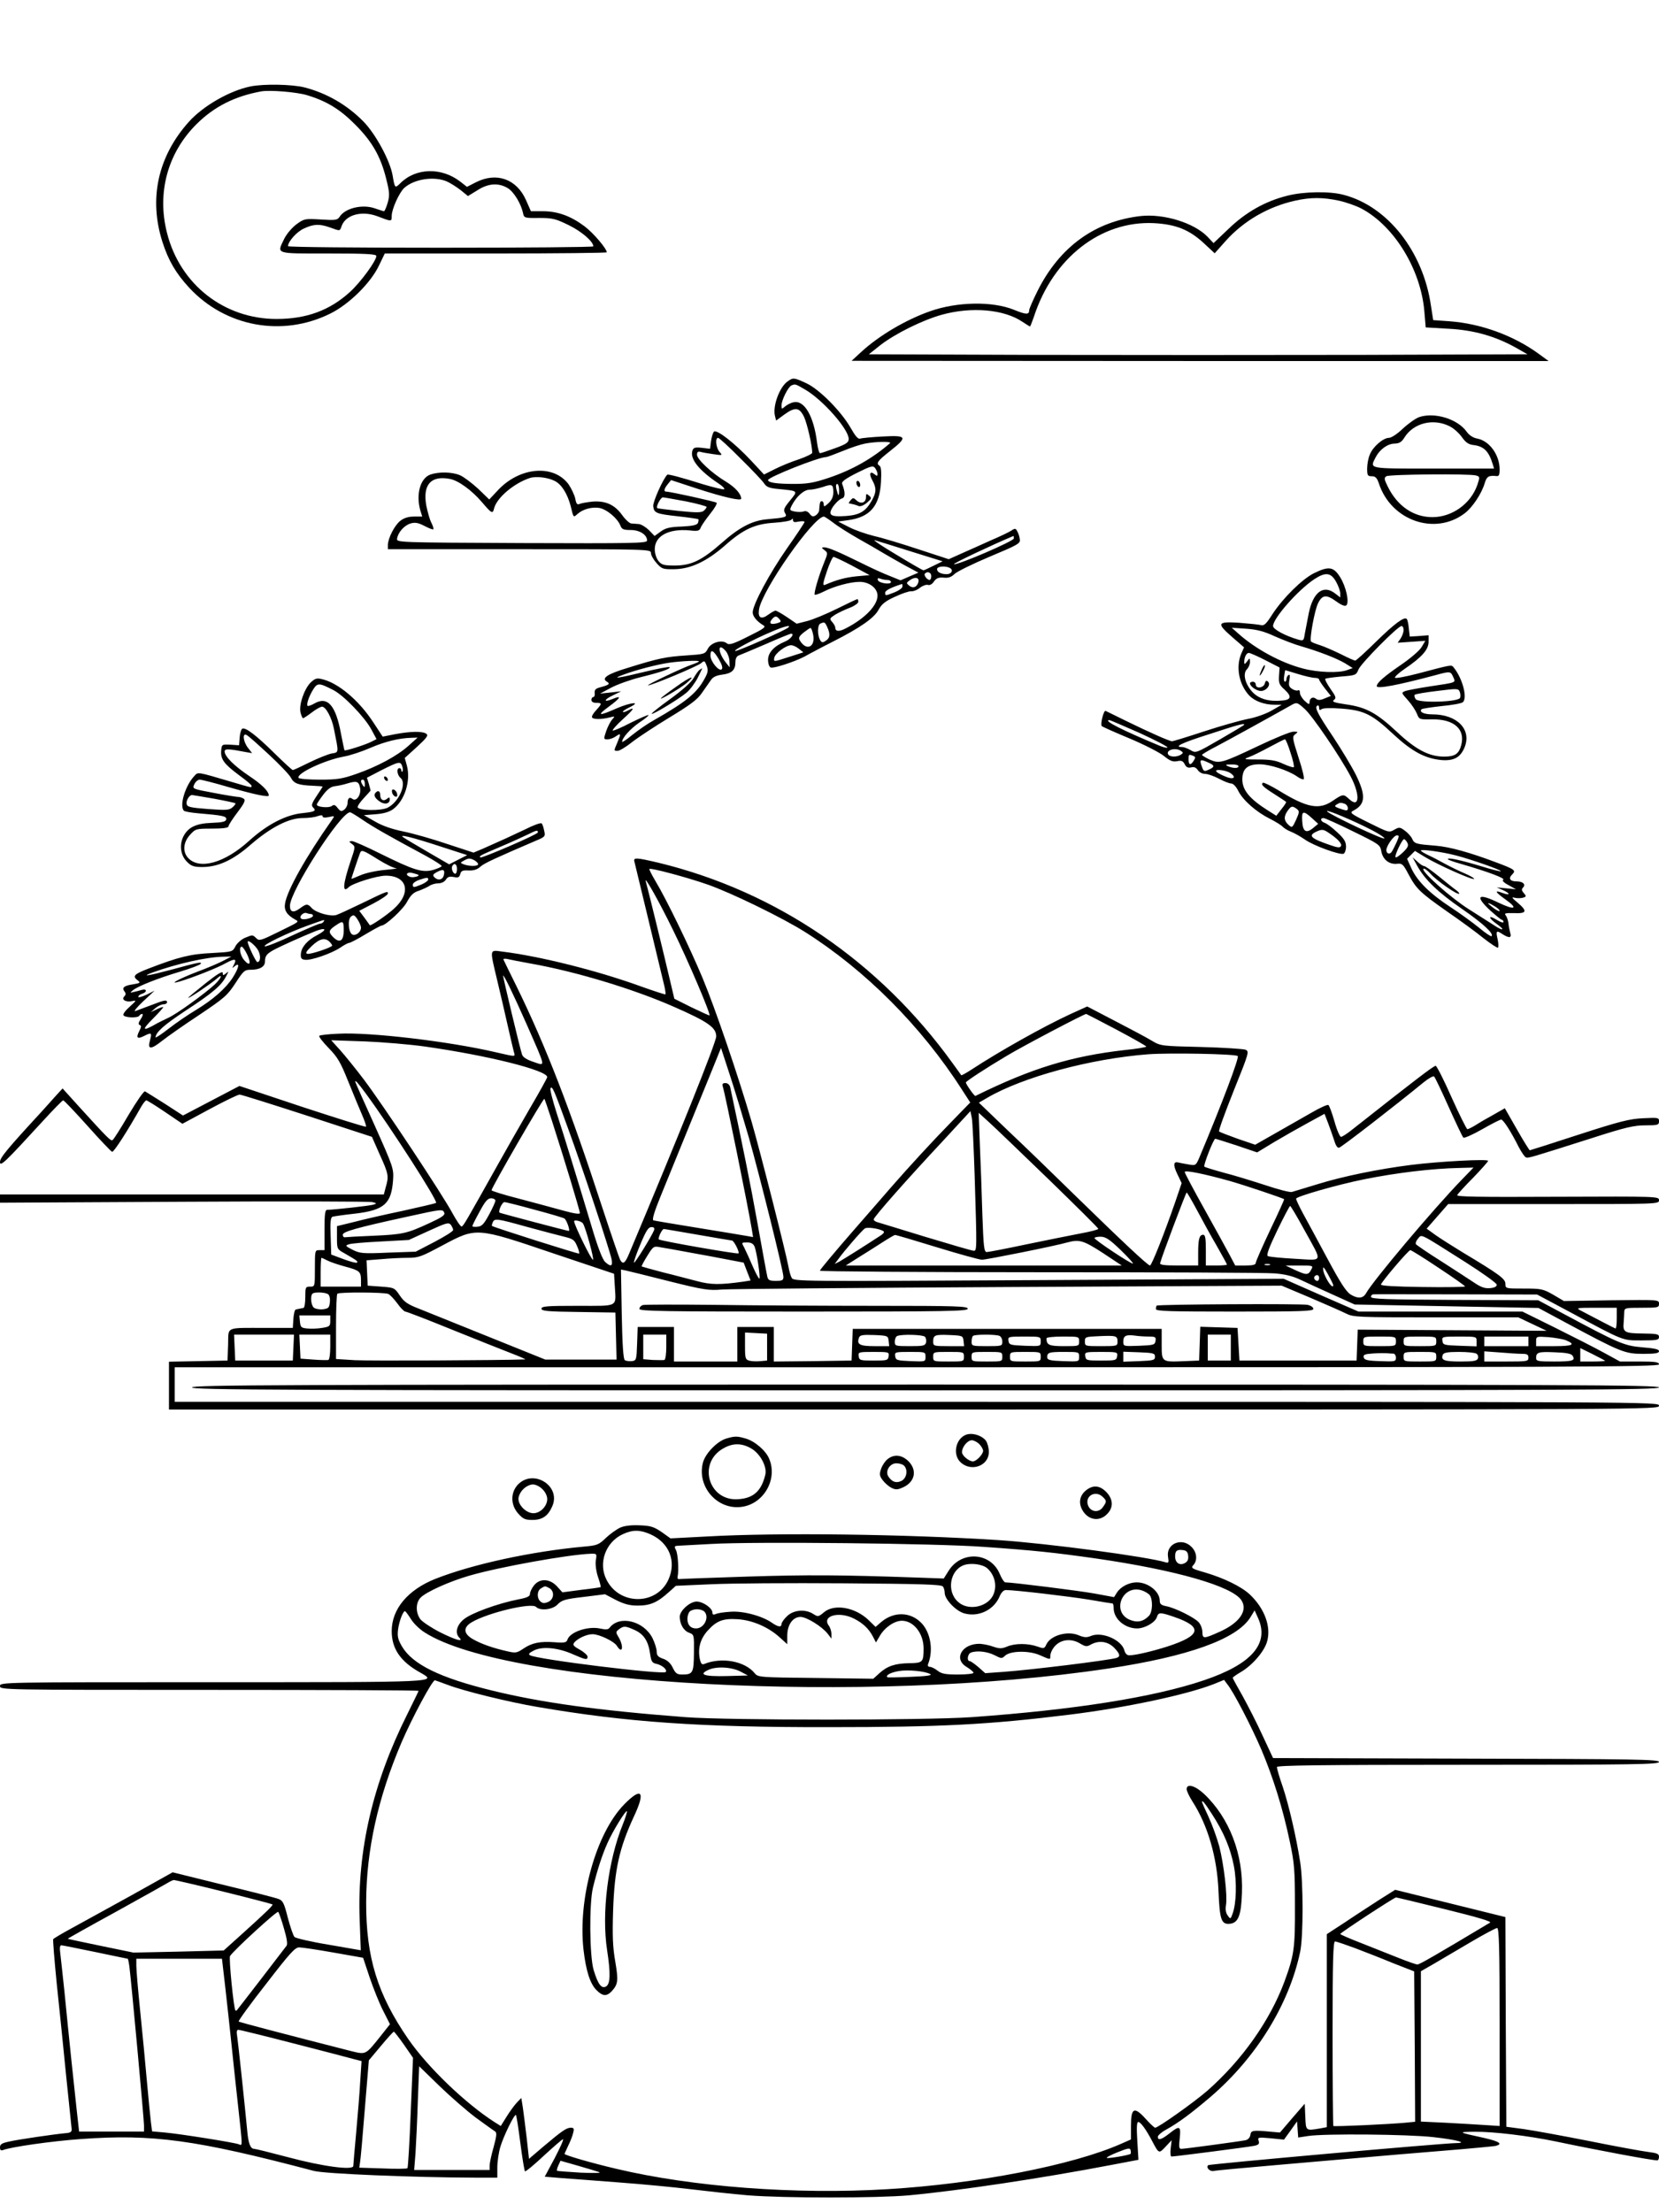
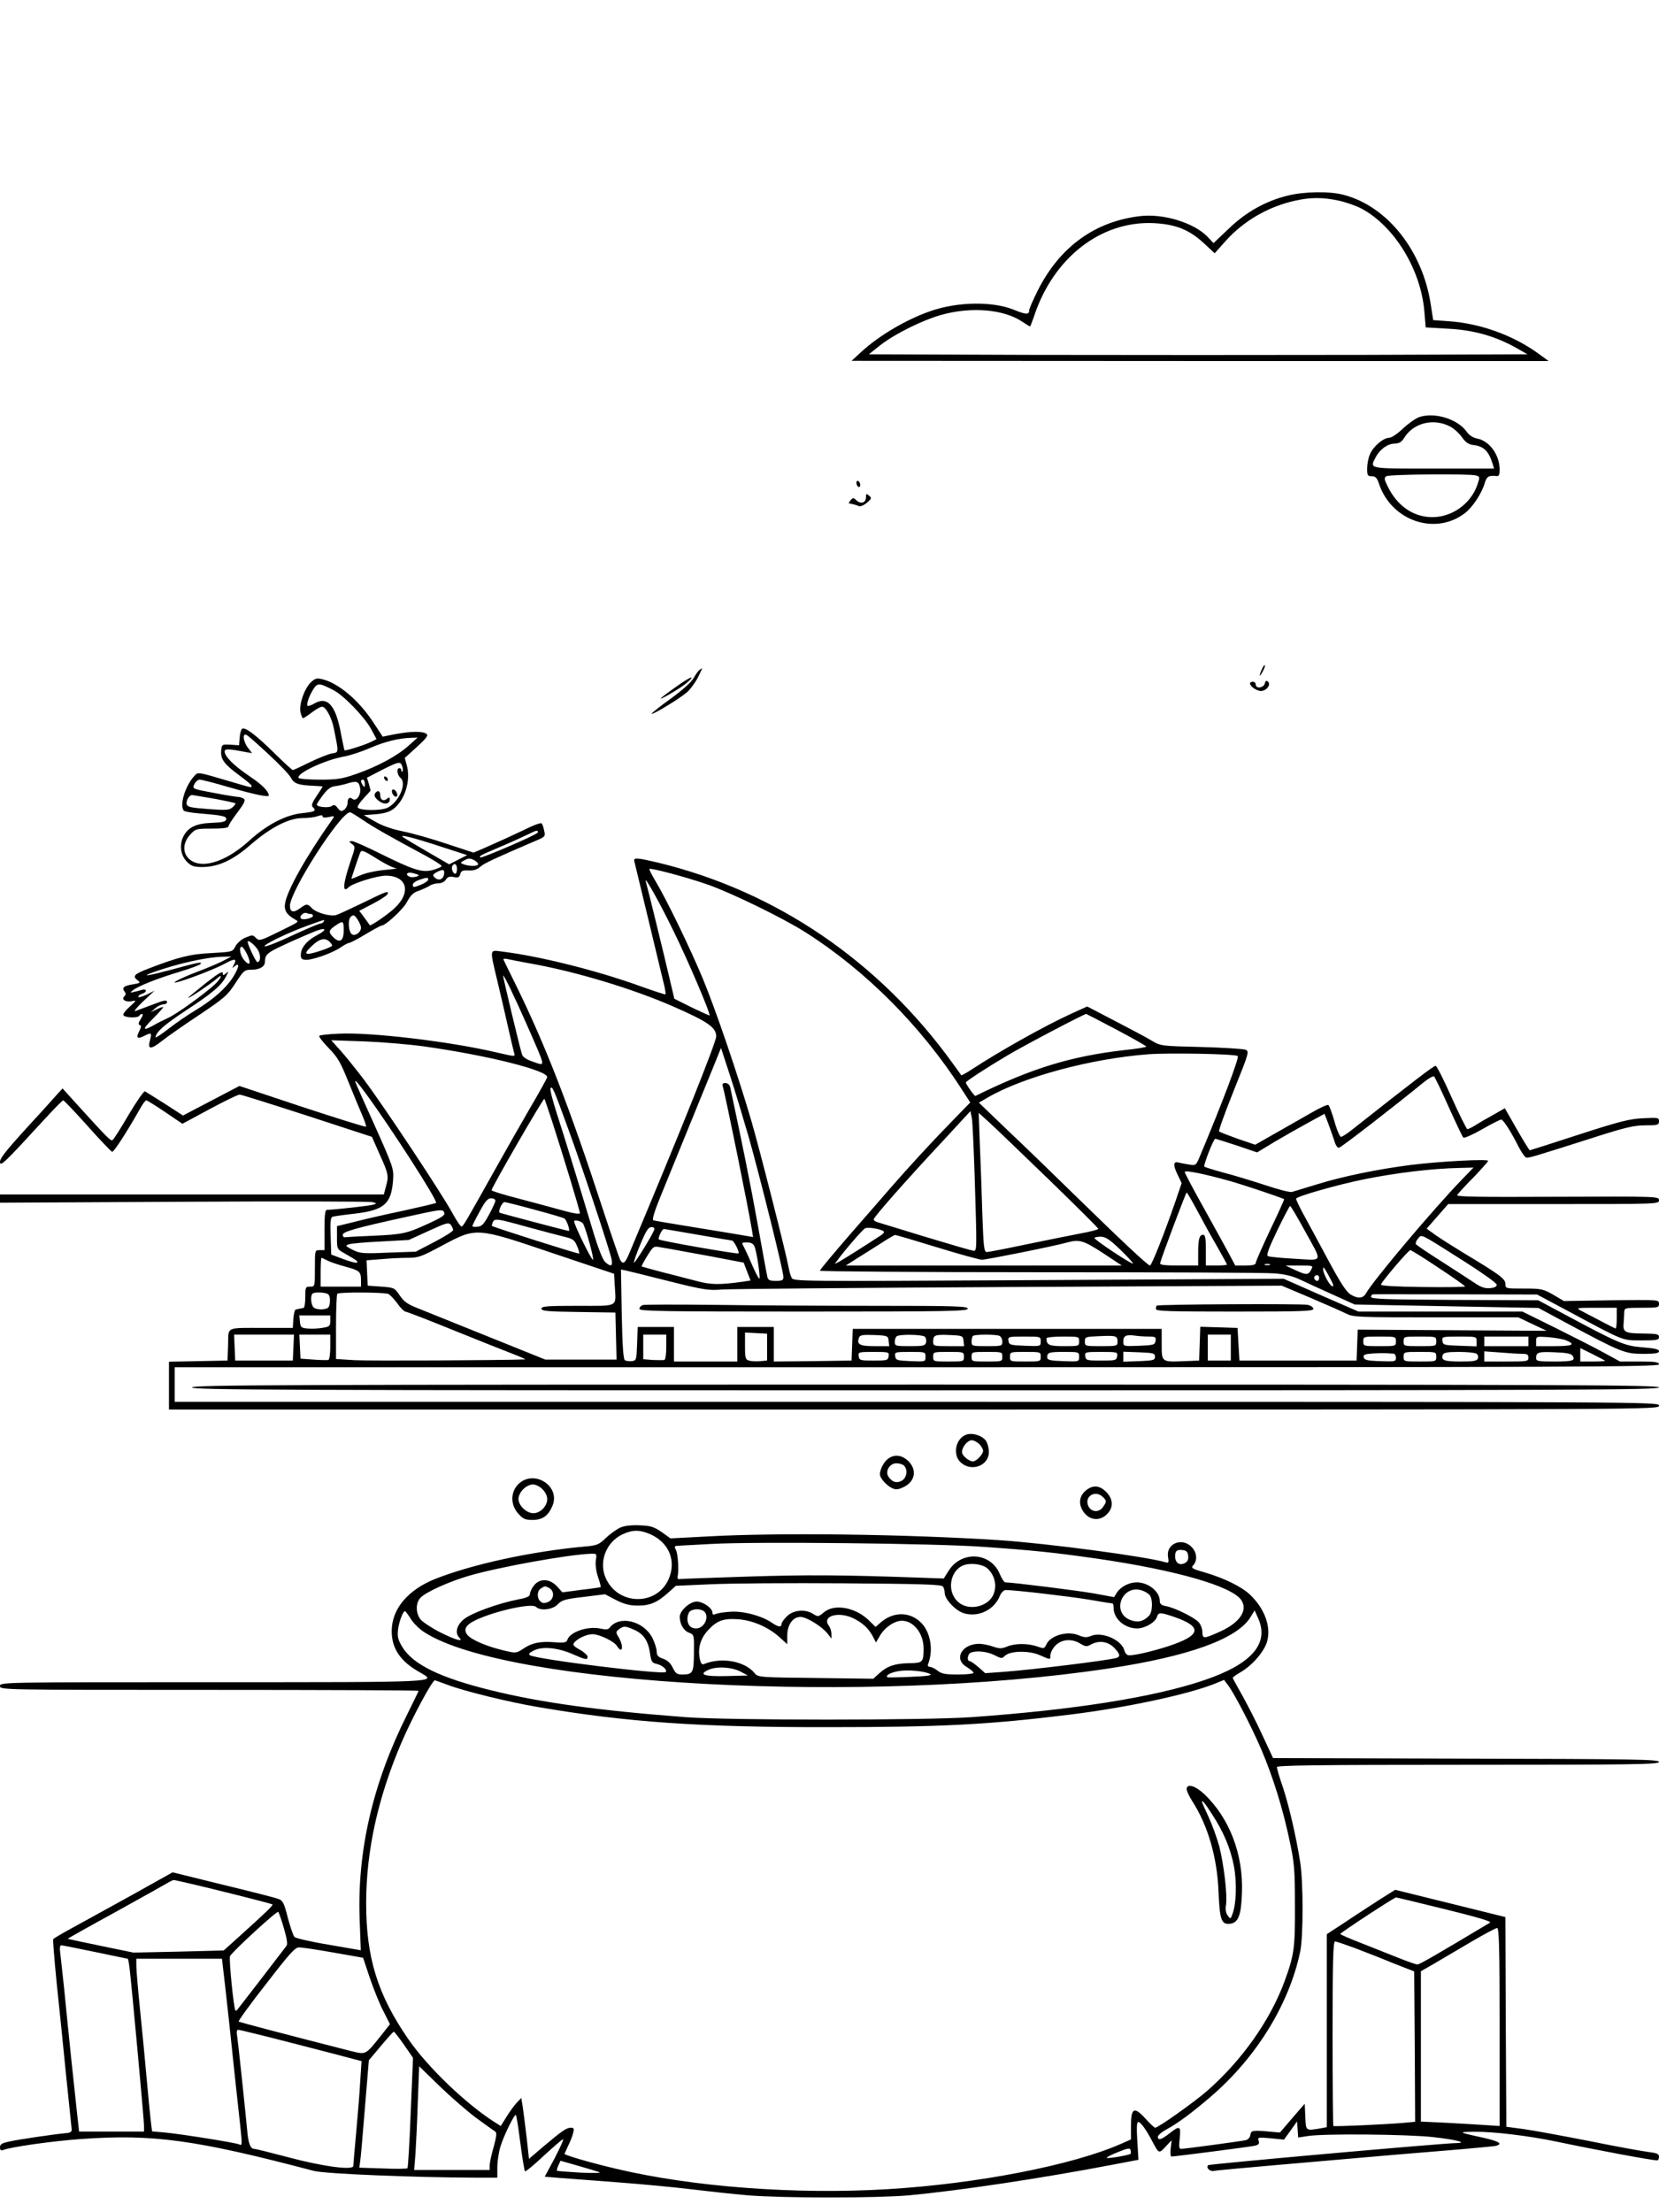
<svg xmlns="http://www.w3.org/2000/svg" version="1.0" width="864pt" height="1152pt" viewBox="0 0 864 1152" preserveAspectRatio="xMidYMid meet">
  <g transform="translate(0,1152) scale(0.1,-0.1)" fill="#000000" stroke="none">
-     <path d="M1305 11070 c-109 -22 -248 -102 -322 -185 -161 -180 -209 -400 -137 -625 31 -97 70 -163 139 -238 189 -204 485 -259 735 -135 98 48 212 161 254 251 l30 62 578 0 c318 0 578 3 578 6 0 19 -69 100 -115 135 -72 54 -140 79 -218 79 l-62 0 -26 59 c-49 109 -153 146 -260 92 l-47 -24 -36 28 c-98 75 -231 71 -311 -9 -28 -28 -29 -26 -40 39 -13 78 -89 218 -153 283 -85 86 -190 147 -307 177 -63 16 -211 19 -280 5z m295 -46 c100 -30 171 -73 250 -153 88 -88 132 -165 161 -281 18 -72 19 -87 8 -126 -7 -24 -16 -44 -19 -44 -3 0 -25 7 -48 15 -65 23 -156 1 -184 -45 -11 -16 -21 -18 -97 -13 -84 5 -87 4 -127 -25 -23 -17 -51 -50 -63 -74 -40 -83 -53 -78 229 -78 194 0 250 -3 250 -13 0 -25 -82 -137 -137 -187 -105 -96 -226 -141 -383 -141 -272 0 -502 179 -570 447 -54 210 3 419 155 569 91 90 198 144 335 169 45 8 185 -3 240 -20z m725 -448 c19 -8 52 -29 74 -46 l38 -31 49 30 c57 37 111 40 159 11 32 -20 69 -82 79 -130 5 -25 8 -26 84 -25 70 0 85 -4 155 -38 67 -33 127 -85 127 -110 0 -4 -358 -7 -795 -7 -437 0 -795 3 -795 8 0 24 46 76 83 92 51 24 81 25 137 5 53 -19 49 -20 60 10 22 57 105 79 185 49 76 -29 75 -29 75 2 0 35 40 123 66 146 52 46 153 61 219 34z" />
    <path d="M6705 10501 c-114 -28 -217 -86 -306 -172 l-79 -75 -32 34 c-71 72 -227 120 -347 107 -238 -27 -422 -160 -537 -389 -24 -48 -44 -94 -44 -101 0 -25 -16 -24 -80 2 -111 45 -294 42 -434 -7 -127 -44 -269 -128 -361 -213 l-50 -46 1815 -1 1815 0 -55 40 c-130 94 -299 155 -461 167 l-85 6 -12 77 c-41 281 -225 515 -453 575 -72 20 -208 18 -294 -4z m268 -26 c37 -8 91 -27 119 -42 171 -92 308 -318 326 -535 l7 -83 120 -7 c132 -7 244 -39 354 -101 l56 -32 -858 -3 c-471 -1 -1243 -1 -1715 0 l-857 3 59 47 c77 60 220 131 321 159 155 43 325 28 420 -37 20 -13 37 -24 39 -24 2 0 11 23 21 52 100 305 348 499 624 486 114 -6 184 -34 259 -103 l58 -54 57 64 c94 105 222 179 362 210 80 18 145 18 228 0z" />
-     <path d="M4102 9534 c-42 -29 -79 -129 -66 -180 l6 -24 41 30 c58 42 80 40 105 -12 16 -36 42 -148 42 -186 0 -5 -30 -20 -67 -33 -38 -12 -94 -35 -126 -51 l-58 -29 -67 72 c-85 91 -180 165 -194 151 -5 -5 -12 -28 -15 -49 l-5 -40 -43 5 c-36 4 -44 1 -49 -15 -14 -43 35 -103 135 -170 23 -15 36 -29 30 -31 -6 -2 -55 10 -109 26 -117 37 -183 54 -187 50 -23 -24 -76 -143 -73 -164 4 -36 15 -40 132 -53 55 -6 101 -13 103 -15 2 -2 1 -10 -2 -19 -5 -11 -26 -16 -85 -19 -62 -2 -85 -8 -109 -26 l-32 -23 -30 31 c-17 16 -40 30 -52 31 -12 1 -30 2 -39 3 -9 0 -31 20 -48 44 -39 54 -86 75 -154 70 -28 -3 -58 -8 -67 -12 -13 -6 -18 0 -23 27 -4 19 -20 53 -35 75 -78 106 -256 91 -370 -33 l-43 -46 -58 56 c-33 30 -75 62 -94 70 -42 18 -110 19 -154 4 -53 -18 -77 -103 -53 -187 l10 -32 -43 0 c-29 0 -52 -7 -71 -22 -30 -23 -64 -90 -65 -125 l0 -23 685 0 c677 0 685 0 685 -20 0 -11 13 -34 29 -52 28 -31 33 -33 93 -32 84 1 168 40 263 123 97 86 157 113 259 119 44 3 84 10 88 16 5 7 8 7 8 -3 0 -10 8 -12 30 -7 17 3 30 2 30 -2 0 -4 -41 -66 -91 -137 -91 -130 -179 -294 -179 -334 0 -21 22 -47 55 -67 16 -9 5 -17 -78 -58 -79 -40 -100 -46 -112 -36 -25 21 -83 4 -99 -29 -14 -27 -19 -28 -110 -34 -108 -7 -147 -15 -304 -64 -110 -33 -142 -55 -111 -73 17 -11 12 -16 -31 -28 -28 -7 -34 -13 -33 -30 2 -12 -2 -22 -7 -22 -6 0 -10 -7 -10 -15 0 -9 9 -15 25 -15 31 0 31 -4 0 -38 -14 -15 -24 -31 -22 -37 4 -12 49 -12 92 -1 28 7 29 7 13 -11 -9 -10 -23 -37 -31 -60 -14 -42 -14 -43 7 -43 12 0 32 7 44 16 26 18 27 15 7 -33 -19 -44 -19 -43 2 -43 9 0 43 20 74 45 32 25 120 83 196 129 107 65 145 93 168 127 17 24 38 54 47 67 11 17 29 25 60 29 49 6 68 24 68 65 0 18 6 31 18 35 9 3 72 30 140 59 68 30 127 54 132 54 20 0 -3 -29 -32 -41 -56 -23 -88 -57 -88 -95 0 -20 6 -37 14 -40 15 -6 124 30 176 57 19 11 42 23 50 27 8 5 53 28 100 52 138 70 213 122 235 164 16 29 34 45 85 68 36 17 74 30 86 29 11 -1 32 7 46 19 15 11 33 17 41 14 9 -3 22 4 31 18 12 17 24 22 50 20 25 -3 41 3 57 19 12 12 95 53 183 90 148 62 161 69 157 91 -1 12 -7 31 -13 41 -8 16 -12 17 -31 4 -12 -8 -60 -31 -107 -51 -47 -21 -115 -52 -152 -68 l-67 -30 -153 50 c-84 28 -189 60 -233 70 -45 11 -105 32 -135 48 l-55 28 50 7 c115 15 166 73 173 198 3 52 1 81 -7 85 -20 13 -12 25 54 77 94 74 89 83 -37 76 -57 -3 -110 -8 -118 -11 -11 -4 -25 12 -50 56 -49 86 -163 201 -230 232 -65 30 -69 31 -98 10z m90 -42 c92 -53 228 -207 228 -258 0 -18 -13 -27 -71 -48 -38 -14 -74 -26 -78 -26 -5 0 -12 25 -16 56 -17 138 -67 223 -123 209 -15 -3 -35 -14 -44 -22 -17 -15 -18 -14 -18 6 0 27 35 97 52 104 20 8 20 8 70 -21z m-335 -360 c60 -59 115 -117 123 -130 12 -18 27 -24 70 -28 110 -11 107 -8 64 -61 -31 -38 -35 -48 -26 -64 14 -22 6 -24 -92 -33 -77 -6 -146 -42 -237 -123 -104 -91 -157 -117 -242 -118 -60 0 -71 3 -88 24 -11 14 -19 39 -19 61 0 69 72 108 181 98 44 -5 52 -3 59 16 5 12 27 43 49 71 22 27 37 53 33 57 -6 6 -241 58 -263 58 -14 0 -10 16 9 39 l17 21 140 -46 c133 -43 225 -64 225 -51 0 25 -31 59 -78 88 -74 44 -152 117 -152 141 0 14 5 18 18 15 9 -3 39 -8 67 -12 49 -7 49 -7 32 12 -18 21 -24 73 -7 73 5 0 58 -48 117 -108z m778 80 c-92 -80 -198 -140 -321 -181 -75 -25 -108 -31 -180 -31 -91 0 -134 7 -134 20 0 15 264 120 303 120 5 0 43 14 85 31 43 18 95 35 117 39 57 11 141 12 130 2z m-65 -160 c0 -12 -3 -12 -15 -2 -24 20 -31 2 -12 -31 22 -40 22 -63 -4 -108 -31 -54 -62 -73 -133 -78 -83 -6 -97 5 -66 51 14 19 33 37 44 40 19 5 19 31 2 76 -5 11 15 26 76 57 75 37 84 40 96 25 6 -9 12 -22 12 -30z m-1680 -37 c35 -18 65 -66 82 -130 15 -62 14 -61 35 -42 29 26 75 38 114 32 39 -7 95 -54 110 -92 7 -19 16 -23 54 -23 47 0 85 -25 85 -55 0 -14 -71 -15 -652 -13 -647 3 -653 3 -650 23 5 33 37 69 70 79 24 7 40 4 73 -13 23 -12 43 -20 46 -17 2 2 -2 17 -10 33 -9 16 -20 57 -27 91 -19 108 24 157 123 138 44 -8 114 -59 167 -121 51 -60 56 -62 63 -33 14 56 104 132 187 159 32 10 94 3 130 -16z m1450 -59 c0 -22 -8 -40 -25 -56 -21 -19 -25 -21 -25 -7 0 9 -4 17 -10 17 -9 0 -11 -6 -14 -49 -1 -8 -9 -19 -18 -25 -14 -8 -20 -6 -31 8 -9 12 -20 17 -31 13 -9 -4 -30 -4 -46 -1 -28 6 -29 7 -16 33 25 47 63 81 93 81 15 0 46 7 68 14 49 17 55 14 55 -28z m30 12 c0 -36 -4 -35 -14 5 -4 16 -2 27 4 27 5 0 10 -14 10 -32z m-797 -59 c59 -12 107 -25 107 -29 0 -4 -7 -13 -15 -20 -12 -10 -38 -10 -127 -1 -62 7 -114 13 -115 15 -8 8 18 56 29 56 7 0 61 -10 121 -21z m768 -112 c24 -19 82 -55 129 -82 47 -26 105 -60 130 -75 25 -15 76 -44 114 -65 l69 -37 -47 -20 -46 -20 -57 23 c-32 12 -101 44 -153 70 -118 58 -168 79 -189 79 -14 -1 -13 -3 3 -15 18 -14 18 -15 -3 -67 -28 -69 -54 -159 -48 -165 3 -2 22 4 44 15 56 29 141 52 190 52 50 0 93 -33 93 -72 0 -51 -66 -119 -163 -169 -37 -20 -57 -18 -57 3 0 6 -7 19 -16 29 -15 17 -14 19 17 39 19 11 53 27 77 36 23 9 42 23 42 30 0 8 -2 14 -5 14 -3 0 -50 -22 -106 -50 -55 -27 -124 -56 -155 -64 l-55 -14 -50 34 c-28 19 -55 34 -60 34 -6 0 -23 -10 -38 -21 -37 -27 -55 -17 -48 28 17 102 283 482 338 483 3 0 26 -15 50 -33z m939 -81 c0 -14 -293 -140 -312 -134 -7 3 198 100 310 147 1 1 2 -5 2 -13z m-538 -67 l167 -52 -47 -23 c-26 -13 -50 -24 -53 -24 -3 0 -66 36 -140 81 -74 44 -125 78 -114 76 11 -3 95 -29 187 -58z m-302 -76 l89 -48 -67 -6 c-59 -6 -104 -18 -164 -44 -15 -6 -14 3 8 69 14 42 30 76 35 76 5 0 50 -21 99 -47z m509 -12 c17 -11 6 -31 -19 -31 -29 0 -50 11 -50 26 0 16 47 19 69 5z m-99 -41 c0 -11 -4 -20 -9 -20 -13 0 -32 26 -24 33 13 14 33 6 33 -13z m-229 -20 c10 0 19 -5 19 -11 0 -15 -63 -6 -68 10 -3 10 0 12 12 8 10 -4 26 -7 37 -7z m162 -11 c-7 -27 -29 -35 -49 -18 -14 12 -14 14 2 26 28 21 53 17 47 -8z m-83 -23 c0 -8 -18 -21 -40 -30 -49 -19 -50 -20 -50 -2 0 11 31 27 88 45 1 1 2 -5 2 -13z m-640 -171 c10 -12 7 -15 -15 -21 -32 -8 -42 0 -25 21 16 19 24 19 40 0z m248 -40 c17 -37 15 -58 -8 -72 -16 -11 -21 -10 -30 6 -14 27 -13 78 3 84 21 9 23 8 35 -18z m-203 -3 c-17 -15 -259 -122 -275 -122 -18 1 97 62 190 101 65 28 103 37 85 21z m130 -38 c12 -65 -36 -85 -69 -30 -9 14 -5 22 19 42 17 13 33 24 36 24 4 0 10 -16 14 -36z m-74 -73 l23 -18 -78 -25 c-77 -25 -77 -25 -74 -5 3 24 61 67 88 67 10 0 28 -8 41 -19z m-380 -13 c10 -13 18 -36 18 -53 l1 -30 -20 25 c-44 56 -43 110 1 58z m-38 -40 c17 -29 22 -46 16 -53 -14 -14 -59 40 -59 71 0 36 15 29 43 -18z m-103 -12 c0 -3 -17 -10 -37 -17 -48 -16 -241 -108 -228 -108 18 -1 259 100 277 116 16 14 18 13 28 -13 9 -24 8 -35 -11 -69 -40 -74 -96 -120 -263 -215 -33 -18 -83 -53 -113 -77 -29 -24 -53 -40 -53 -36 0 21 43 68 89 100 29 19 51 37 48 39 -2 3 -44 -16 -93 -40 -48 -25 -90 -43 -93 -40 -3 3 21 30 54 60 58 52 65 66 23 43 -11 -6 -22 -9 -24 -6 -3 2 12 13 33 23 67 32 10 28 -66 -5 -95 -42 -106 -39 -38 11 60 44 67 59 17 38 -48 -20 -47 -4 2 19 l43 21 -55 -6 -55 -6 58 31 c32 17 102 42 155 55 109 27 157 44 149 52 -3 3 -62 -8 -132 -25 -136 -33 -174 -38 -110 -15 66 25 178 54 241 63 65 9 154 13 154 7z" />
    <path d="M4460 9006 c0 -8 5 -18 10 -21 6 -3 10 1 10 9 0 8 -4 18 -10 21 -5 3 -10 -1 -10 -9z" />
    <path d="M4510 8931 c0 -29 -26 -38 -49 -17 -16 15 -19 15 -31 1 -7 -8 -11 -15 -9 -16 24 -5 37 -8 50 -14 10 -4 27 3 44 17 24 21 26 25 11 37 -14 12 -16 11 -16 -8z" />
    <path d="M3644 8032 c-7 -4 -20 -23 -31 -42 -12 -22 -58 -63 -121 -109 -57 -41 -101 -76 -98 -78 5 -6 139 75 180 109 18 14 44 49 59 77 14 28 25 51 24 51 -1 0 -7 -4 -13 -8z" />
    <path d="M3523 7945 c-40 -28 -76 -55 -80 -60 -16 -17 97 49 129 75 58 49 26 39 -49 -15z" />
    <path d="M7391 9348 c-19 -7 -57 -34 -85 -60 -29 -28 -60 -48 -72 -48 -30 0 -84 -46 -100 -87 -8 -18 -14 -51 -14 -73 0 -36 3 -40 24 -40 19 0 27 -8 37 -37 63 -194 292 -274 447 -156 40 30 88 102 104 156 11 36 20 42 61 38 13 -2 17 5 17 34 0 76 -53 149 -116 161 -22 4 -42 17 -55 35 -47 67 -167 104 -248 77z m159 -48 c22 -11 50 -37 64 -57 18 -26 34 -37 56 -40 57 -6 83 -31 104 -100 l7 -23 -315 0 c-347 0 -333 -3 -301 60 21 40 62 70 99 70 24 1 36 8 51 33 48 75 150 100 235 57z m137 -256 c20 -6 21 -7 7 -49 -34 -98 -131 -168 -234 -168 -99 0 -183 58 -233 160 -19 38 -19 45 -7 53 16 10 431 14 467 4z" />
-     <path d="M6843 8535 c-62 -31 -161 -129 -216 -213 -33 -52 -44 -62 -61 -57 -12 3 -63 8 -113 12 -115 7 -119 -2 -34 -76 l60 -52 -15 -34 c-29 -70 -11 -161 43 -218 29 -29 78 -47 133 -47 l35 0 -52 -30 c-29 -17 -85 -37 -125 -44 -40 -8 -143 -37 -228 -65 -85 -28 -160 -51 -166 -51 -13 0 -113 44 -244 108 -52 26 -98 48 -102 50 -10 5 -29 -71 -20 -79 4 -4 69 -33 146 -65 76 -32 156 -73 178 -91 31 -25 45 -31 68 -27 22 5 31 2 40 -16 8 -16 18 -20 34 -16 15 4 25 -1 34 -14 7 -11 23 -20 38 -20 13 0 46 -11 72 -25 26 -14 55 -25 64 -25 10 0 26 -16 37 -39 25 -49 93 -109 165 -145 30 -15 60 -34 66 -41 6 -7 25 -19 43 -26 18 -7 50 -25 73 -41 45 -32 181 -81 201 -74 7 3 13 20 13 37 0 26 -10 42 -46 75 -25 24 -55 46 -65 49 -21 7 -26 25 -6 25 7 0 76 -31 153 -69 137 -67 142 -70 148 -105 8 -43 42 -69 83 -64 25 3 31 -3 58 -54 41 -77 60 -95 199 -193 67 -46 152 -108 190 -139 38 -30 73 -53 77 -51 4 3 3 22 -1 42 -11 46 -7 50 24 29 36 -23 50 -21 41 7 -3 12 -8 34 -9 49 -2 15 -8 33 -14 41 -10 11 -2 13 43 12 67 -3 71 10 18 55 -29 24 -33 30 -15 25 12 -3 31 -3 43 0 19 6 19 8 5 24 -11 13 -13 20 -5 28 17 17 1 33 -31 33 -36 0 -46 15 -25 36 21 21 16 26 -80 62 -143 54 -245 82 -318 88 -101 8 -111 10 -122 35 -5 12 -23 32 -38 43 -26 19 -30 20 -56 5 -27 -16 -30 -14 -131 36 -101 50 -103 53 -79 65 61 33 63 79 9 188 -23 45 -75 131 -116 193 -82 122 -99 155 -84 164 6 4 10 -1 10 -11 0 -12 4 -14 13 -7 7 6 49 7 103 3 119 -9 160 -30 271 -134 97 -90 165 -126 250 -134 64 -5 98 13 120 65 39 94 -38 173 -168 173 -44 0 -70 13 -55 27 3 3 50 10 103 16 54 5 104 14 111 20 26 21 -1 125 -48 182 -12 14 -6 15 -188 -33 -62 -16 -115 -26 -117 -21 -3 4 21 26 52 47 88 60 123 99 123 140 l0 34 -49 -4 -49 -3 -5 43 c-2 24 -7 46 -11 49 -13 13 -64 -25 -160 -119 -55 -54 -103 -98 -108 -98 -5 0 -39 15 -76 34 -37 18 -85 39 -107 46 -22 7 -43 15 -47 19 -10 9 19 167 37 201 22 43 43 45 93 9 29 -21 47 -28 54 -21 16 16 -2 98 -33 147 -34 54 -59 58 -136 20z m115 -44 c12 -21 22 -49 22 -61 l0 -21 -26 20 c-61 48 -115 9 -138 -102 -8 -40 -17 -89 -21 -109 -5 -34 -7 -36 -33 -29 -69 20 -132 54 -132 71 0 40 130 188 215 244 58 38 86 35 113 -13z m352 -251 c0 -12 -7 -31 -15 -44 l-16 -23 72 5 72 5 -19 -32 c-10 -18 -59 -60 -109 -94 -86 -59 -124 -92 -125 -110 0 -16 110 5 305 57 77 21 80 21 93 -9 14 -31 20 -28 -119 -49 -59 -9 -117 -20 -129 -24 -23 -9 -23 -9 12 -48 19 -21 40 -53 47 -70 12 -31 13 -31 79 -30 114 2 174 -51 152 -134 -12 -46 -33 -60 -89 -60 -78 0 -147 36 -244 127 -108 101 -162 130 -267 145 -62 9 -75 14 -63 23 13 10 11 17 -18 58 -18 26 -30 49 -27 52 2 3 40 8 82 12 76 6 79 7 91 37 14 33 205 226 224 226 6 0 11 -9 11 -20z m-670 -34 c41 -18 102 -42 135 -51 93 -27 186 -63 230 -89 l40 -25 -28 -10 c-43 -17 -154 -13 -232 8 -113 29 -247 102 -335 181 l-35 31 75 -5 c57 -4 94 -14 150 -40z m-50 -124 l74 -38 -3 -44 c-2 -37 1 -46 29 -71 38 -35 35 -53 -11 -57 -69 -7 -122 8 -156 44 -39 42 -52 96 -29 119 9 9 16 26 16 38 -1 22 -1 22 -15 3 -12 -16 -15 -17 -15 -4 0 26 11 48 24 48 6 0 45 -17 86 -38z m170 -72 c36 -11 75 -20 88 -20 12 0 22 -4 22 -9 0 -4 14 -25 30 -46 l31 -39 -32 -13 c-23 -10 -35 -10 -45 -2 -16 13 -34 4 -34 -18 0 -13 -5 -12 -25 7 -14 13 -25 32 -25 42 0 11 -4 17 -10 13 -5 -3 -19 0 -30 7 -17 11 -20 19 -15 46 4 23 3 32 -4 27 -6 -3 -11 -13 -11 -21 0 -8 -4 -14 -8 -14 -5 0 -7 14 -4 30 2 17 5 30 6 30 0 0 30 -9 66 -20z m844 -124 c-8 -22 -215 -28 -231 -7 -6 9 -9 19 -5 23 4 4 57 13 117 20 104 13 110 13 117 -4 4 -10 5 -24 2 -32z m-810 -57 c39 -34 184 -246 240 -352 51 -97 46 -169 -8 -118 -29 27 -32 27 -85 -9 -71 -49 -134 -37 -282 54 -40 24 -77 42 -81 40 -14 -9 0 -22 60 -60 31 -20 59 -38 60 -40 2 -1 -8 -18 -24 -37 l-27 -35 -46 29 c-93 59 -131 105 -131 160 0 56 27 79 90 79 53 0 147 -31 193 -62 15 -11 31 -18 36 -16 6 2 -6 52 -26 112 -33 104 -34 110 -17 123 16 12 15 13 -10 13 -15 0 -98 -34 -184 -75 -190 -90 -201 -93 -253 -70 -21 10 -39 21 -39 24 0 3 35 24 78 46 63 33 295 161 385 212 30 17 32 17 71 -18z m-861 -125 c81 -37 147 -71 147 -76 0 -4 -17 -1 -37 7 -200 83 -302 135 -265 135 4 0 73 -30 155 -66z m547 42 c0 -2 -57 -36 -126 -76 -125 -72 -126 -73 -154 -56 -16 9 -35 16 -44 16 -46 0 0 22 142 67 150 49 182 58 182 49z m241 -146 c13 -38 20 -72 17 -75 -3 -3 -27 5 -54 17 -38 18 -67 23 -131 23 -75 0 -79 1 -50 12 18 6 66 30 107 52 41 22 78 41 82 41 4 0 17 -31 29 -70z m-571 10 c13 -9 13 -11 0 -20 -20 -13 -57 -13 -66 1 -14 23 37 38 66 19z m64 -26 c12 -5 13 -9 3 -25 -16 -26 -27 -24 -27 6 0 27 1 28 24 19z m81 -36 c32 -14 32 -22 0 -36 -23 -11 -27 -9 -35 14 -15 40 -10 43 35 22z m155 -18 c0 -12 -27 -12 -55 0 -16 7 -13 9 18 9 20 1 37 -3 37 -9z m-42 -36 c34 -23 16 -36 -26 -18 -20 8 -41 19 -46 25 -17 16 48 10 72 -7z m596 -160 c17 -7 22 -34 7 -34 -5 0 -22 5 -38 11 -22 8 -24 12 -13 19 18 11 23 12 44 4z m-251 -26 c15 -12 15 -16 -3 -57 -20 -43 -21 -43 -40 -26 -24 22 -25 43 -4 73 18 25 24 27 47 10z m350 -90 c59 -28 107 -57 107 -64 0 -11 -277 120 -298 140 -13 14 89 -27 191 -76z m-271 42 l33 -30 -24 -20 c-38 -32 -56 -22 -59 33 -4 55 5 58 50 17z m88 -77 c45 -30 69 -55 64 -68 -5 -11 -16 -10 -59 5 -98 34 -113 48 -72 68 31 15 39 14 67 -5z m353 -50 c-10 -21 -21 -44 -26 -50 -10 -14 -27 -8 -27 10 0 22 39 77 55 77 13 0 12 -5 -2 -37z m56 -1 c8 -15 4 -25 -23 -51 -18 -17 -35 -29 -38 -25 -7 7 34 93 44 94 4 0 12 -8 17 -18z m251 -66 c81 -21 242 -77 236 -83 -2 -2 -48 9 -102 26 -106 32 -174 47 -174 37 0 -3 33 -15 73 -26 141 -41 227 -74 216 -81 -8 -4 2 -15 27 -28 l39 -22 -50 5 -50 5 34 -15 c39 -18 36 -29 -4 -14 -45 17 -39 5 17 -35 67 -48 47 -56 -37 -16 -109 53 -126 36 -43 -41 29 -26 56 -48 60 -48 4 0 8 -5 8 -11 0 -6 -16 -1 -35 11 -47 29 -45 10 2 -23 46 -33 29 -36 -18 -4 -19 12 -77 49 -129 82 -95 60 -250 198 -237 211 4 4 21 -8 37 -26 32 -36 141 -112 149 -104 3 2 -5 11 -16 19 -12 8 -51 40 -88 70 -37 30 -72 55 -78 55 -6 0 -22 10 -35 23 l-25 22 24 -44 c40 -72 108 -138 233 -224 110 -76 167 -129 154 -142 -3 -3 -32 16 -64 43 -33 27 -99 75 -148 107 -110 72 -174 136 -205 202 l-23 51 20 20 21 21 56 -34 c67 -40 244 -119 252 -112 3 3 -19 16 -49 29 -29 12 -75 35 -103 50 -27 15 -67 36 -87 45 -21 10 -38 20 -38 24 0 8 106 -6 180 -25z m230 -289 c0 -5 -13 1 -30 13 -16 12 -30 24 -30 26 0 3 14 -3 30 -13 17 -9 30 -21 30 -26z" />
    <path d="M6572 8035 c-17 -37 -14 -45 4 -12 9 16 14 31 11 33 -2 2 -9 -7 -15 -21z" />
    <path d="M6587 7961 c-6 -24 -47 -29 -47 -6 0 8 -7 15 -15 15 -8 0 -15 -4 -15 -8 0 -18 39 -43 61 -40 28 4 48 33 33 48 -8 8 -13 6 -17 -9z" />
    <path d="M1617 7965 c-33 -34 -61 -115 -52 -155 4 -16 10 -30 13 -30 4 0 25 14 46 30 22 17 46 30 53 30 20 0 51 -58 62 -115 26 -130 27 -122 -13 -129 -19 -4 -71 -25 -114 -46 -44 -22 -83 -40 -87 -40 -4 0 -45 38 -92 84 -99 98 -159 144 -173 130 -5 -5 -11 -27 -12 -47 l-3 -38 -45 3 c-44 2 -45 2 -48 -30 -4 -45 14 -70 92 -128 36 -26 66 -51 66 -56 0 -11 6 -12 -106 21 -180 53 -172 52 -192 30 -48 -51 -79 -156 -54 -181 4 -4 37 -10 72 -13 130 -11 151 -15 148 -32 -2 -12 -20 -16 -75 -18 -84 -3 -125 -24 -149 -73 -21 -45 -13 -98 21 -131 21 -21 35 -26 78 -26 83 0 161 36 252 116 104 90 199 139 271 139 29 0 64 4 78 10 18 6 26 6 26 -1 0 -7 12 -8 32 -4 31 7 32 7 18 -13 -136 -193 -232 -364 -245 -434 -7 -37 7 -61 51 -86 23 -13 28 -9 -88 -66 -89 -44 -99 -47 -113 -32 -20 19 -18 19 -60 2 -18 -8 -41 -28 -49 -44 -15 -29 -16 -29 -123 -35 -110 -5 -172 -20 -330 -81 -76 -29 -85 -40 -55 -62 15 -11 12 -14 -26 -20 -47 -7 -59 -18 -43 -38 7 -9 7 -16 -2 -25 -17 -17 10 -32 43 -24 22 5 20 2 -14 -29 -22 -19 -37 -39 -33 -45 8 -13 74 -15 82 -3 3 6 11 10 16 10 5 0 2 -12 -8 -27 -13 -19 -14 -28 -5 -31 9 -3 8 -10 -3 -32 -18 -35 -10 -43 27 -24 37 19 40 16 29 -24 -14 -48 4 -49 62 -3 29 23 116 84 195 136 131 88 146 101 188 165 42 65 48 70 80 70 47 0 74 16 74 43 0 29 9 40 45 60 35 19 148 70 218 98 56 22 63 8 10 -20 -51 -26 -83 -62 -86 -97 -2 -23 2 -30 21 -32 31 -5 139 33 184 63 20 14 41 25 47 25 5 0 44 20 85 45 42 25 79 45 83 45 21 0 113 85 133 124 19 35 34 49 60 57 19 7 44 18 55 25 11 8 32 14 47 14 17 0 33 8 40 19 9 15 19 18 41 14 23 -5 29 -2 34 15 4 17 12 21 44 19 26 -1 45 5 61 20 20 18 77 44 291 136 46 19 48 22 41 51 -3 17 -9 34 -13 38 -4 5 -43 -9 -86 -31 -78 -37 -117 -55 -219 -100 l-50 -21 -137 45 c-76 26 -179 55 -228 65 -59 12 -111 30 -148 52 l-58 33 62 5 c41 3 71 12 90 26 61 45 93 148 72 227 l-11 40 64 58 c52 48 60 60 48 68 -20 14 -81 13 -161 -2 l-66 -13 -48 73 c-76 117 -186 209 -271 227 -25 6 -35 2 -57 -19z m118 -38 c54 -27 163 -140 198 -204 l28 -52 -28 -14 c-29 -15 -135 -49 -139 -44 -1 1 -9 40 -18 85 -27 149 -70 198 -138 159 -17 -10 -33 -15 -36 -13 -7 8 6 48 28 84 23 37 31 37 105 -1z m-335 -336 c55 -51 107 -105 115 -121 16 -31 40 -39 118 -42 26 -1 47 -3 47 -4 0 -2 -14 -24 -31 -49 -23 -34 -29 -49 -20 -58 20 -20 12 -24 -51 -31 -88 -8 -186 -59 -279 -143 -128 -117 -260 -154 -319 -91 -30 32 -26 81 9 120 29 32 31 33 115 33 58 0 86 4 86 12 0 6 21 39 47 73 37 49 43 64 32 71 -8 5 -20 9 -28 9 -8 0 -65 9 -127 21 -113 21 -113 21 -102 45 6 13 19 24 28 24 9 0 77 -17 151 -39 140 -40 209 -54 209 -43 -2 23 -35 56 -102 101 -80 54 -128 102 -128 128 0 15 21 14 114 -4 l29 -5 -21 27 c-26 33 -31 81 -7 67 9 -4 60 -50 115 -101z m728 46 c-60 -54 -163 -109 -272 -147 -74 -26 -100 -30 -190 -30 -58 0 -107 4 -111 9 -13 23 136 93 235 111 34 6 97 27 140 46 74 32 150 51 215 52 l30 1 -47 -42z m-33 -108 c4 -11 4 -23 1 -26 -3 -4 -6 -1 -6 5 0 7 -4 12 -10 12 -16 0 -12 -36 6 -51 34 -28 -7 -124 -67 -155 -34 -17 -150 -16 -156 2 -2 6 12 27 32 48 19 21 35 38 35 39 0 1 -4 17 -9 35 l-10 32 77 40 c90 45 98 47 107 19z m-195 -91 c0 -19 -2 -20 -10 -8 -13 19 -13 30 0 30 6 0 10 -10 10 -22z m-25 -19 c8 -36 -19 -76 -40 -59 -15 12 -25 3 -25 -23 0 -11 -8 -26 -17 -33 -15 -11 -20 -10 -35 9 -12 16 -19 18 -30 10 -14 -12 -78 -6 -78 7 0 5 15 27 33 51 23 30 41 43 62 45 17 2 44 8 60 13 52 16 63 13 70 -20z m-761 -58 c60 -11 110 -22 112 -24 2 -2 -4 -12 -15 -21 -17 -15 -32 -16 -127 -9 -93 7 -109 11 -112 26 -4 18 14 47 28 47 3 0 55 -9 114 -19z m774 -110 c54 -37 138 -85 330 -188 45 -25 82 -48 82 -53 0 -4 -20 -13 -44 -20 -57 -16 -102 -1 -278 86 -70 35 -136 64 -145 64 -17 -1 -17 -2 0 -15 18 -13 18 -16 -7 -89 -41 -122 -44 -170 -10 -136 20 20 147 60 193 60 112 0 135 -88 44 -171 -32 -30 -123 -93 -127 -87 -1 1 -14 19 -28 39 l-27 36 75 39 c40 21 74 44 74 51 0 14 0 15 -140 -53 -58 -28 -116 -55 -129 -59 -30 -9 -105 12 -127 36 -22 24 -28 24 -63 -2 -33 -24 -51 -19 -51 14 0 76 264 487 313 487 5 0 34 -18 65 -39z m913 -66 c0 -10 -293 -136 -299 -130 -8 7 -5 9 103 55 55 23 120 53 145 65 44 22 52 24 51 10z m-507 -73 l139 -45 -47 -24 -47 -24 -112 65 c-62 36 -119 70 -127 76 -26 18 47 0 194 -48z m-326 -67 c40 -25 82 -46 95 -46 12 -1 -14 -5 -58 -9 -45 -4 -101 -16 -128 -28 -26 -11 -47 -20 -47 -18 0 3 34 105 45 134 7 18 15 16 93 -33z m503 -5 c10 -6 19 -15 19 -20 0 -12 -46 -12 -75 -1 -19 8 -19 8 0 19 25 14 32 14 56 2z m-91 -45 c0 -14 -4 -25 -9 -25 -12 0 -23 29 -15 41 10 18 24 9 24 -16z m-68 -30 c-5 -27 -30 -33 -50 -13 -10 10 -7 15 10 25 35 19 46 16 40 -12z m-133 -1 c8 -7 -30 -16 -44 -10 -27 10 -17 27 13 20 15 -4 29 -8 31 -10z m51 -25 c0 -5 -16 -17 -35 -25 -42 -17 -45 -17 -45 0 0 7 15 18 33 24 43 14 47 14 47 1z m-609 -179 c5 0 9 -4 9 -9 0 -11 -48 -24 -61 -15 -15 9 11 36 28 29 8 -3 19 -5 24 -5z m259 -71 c0 -22 -26 -43 -44 -36 -21 8 -27 79 -8 94 13 11 19 8 34 -15 10 -15 18 -34 18 -43z m-195 31 c-3 -5 -12 -10 -18 -10 -7 0 -70 -27 -142 -60 -71 -34 -136 -59 -145 -58 -19 4 121 72 225 109 92 33 88 32 80 19z m105 -45 c0 -56 -21 -69 -56 -34 -25 26 -23 35 16 61 37 25 40 23 40 -27z m-74 -59 c8 -8 14 -17 14 -20 0 -9 -113 -47 -129 -43 -12 2 -7 12 22 40 41 39 69 46 93 23z m-371 -46 c14 -27 12 -60 -5 -60 -7 0 -50 90 -50 105 0 15 41 -19 55 -45z m-57 -22 c22 -48 12 -62 -18 -26 -20 24 -27 68 -11 68 5 0 18 -19 29 -42z m-123 -30 c-22 -12 -85 -39 -139 -59 -96 -37 -154 -69 -90 -50 68 20 199 72 239 95 48 26 60 24 43 -8 -10 -19 -10 -20 5 -7 27 22 22 -8 -11 -60 -36 -56 -103 -115 -194 -170 -40 -24 -103 -67 -140 -96 -37 -29 -68 -49 -68 -45 2 27 42 63 155 138 141 92 188 132 212 179 15 28 15 29 0 16 -15 -12 -17 -11 -17 3 0 11 -30 -7 -90 -55 -49 -39 -90 -73 -90 -75 0 -7 121 75 148 99 35 32 26 4 -10 -30 -51 -47 -198 -154 -243 -174 -22 -10 -47 -23 -55 -27 -80 -46 -86 -39 -21 26 28 28 51 54 51 57 0 3 -15 -2 -32 -10 l-33 -16 24 21 c13 11 32 20 42 20 10 0 19 5 19 10 0 15 -13 13 -82 -14 -35 -13 -72 -27 -83 -31 -11 -4 7 19 40 50 l60 56 -42 -21 c-24 -11 -43 -16 -43 -11 0 5 9 13 20 16 28 9 25 28 -2 20 -13 -4 -32 -9 -43 -11 -19 -5 -19 -4 -2 10 27 21 127 61 244 96 56 17 105 35 108 41 8 12 -11 8 -158 -32 -116 -31 -157 -37 -92 -13 125 45 282 81 370 82 l40 1 -40 -21z" />
    <path d="M2000 7471 c0 -5 5 -13 10 -16 6 -3 10 -2 10 4 0 5 -4 13 -10 16 -5 3 -10 2 -10 -4z" />
    <path d="M2042 7394 c1 -9 9 -19 16 -22 9 -3 13 2 10 14 -1 9 -9 19 -16 22 -9 3 -13 -2 -10 -14z" />
    <path d="M1957 7393 c-13 -12 -6 -28 18 -45 26 -20 55 -15 55 9 0 12 -3 13 -15 3 -18 -15 -35 -5 -35 21 0 19 -11 25 -23 12z" />
    <path d="M3304 7033 c4 -17 136 -563 156 -648 5 -21 7 -41 6 -43 -2 -2 -60 17 -130 42 -223 81 -525 157 -723 181 -64 8 -63 16 -24 -148 16 -67 41 -174 55 -237 14 -63 29 -125 32 -137 8 -28 14 -27 -92 -3 -243 57 -657 106 -822 97 -51 -2 -96 -7 -99 -11 -4 -4 18 -32 49 -64 47 -48 62 -75 101 -172 25 -63 58 -141 72 -174 14 -32 24 -61 21 -63 -3 -3 -152 44 -332 103 l-327 109 -147 -77 -147 -77 -94 61 c-52 33 -99 62 -104 65 -6 2 -44 -53 -85 -122 -41 -70 -78 -129 -84 -132 -9 -6 -25 10 -176 176 l-84 93 -35 -38 c-19 -22 -55 -61 -80 -89 -176 -191 -211 -234 -211 -256 0 -27 26 -2 224 214 54 59 101 107 105 107 5 0 61 -60 126 -132 65 -73 123 -134 129 -136 9 -2 78 105 152 236 10 17 22 32 26 32 4 0 48 -27 98 -61 l90 -61 141 76 c78 42 148 76 157 76 8 0 167 -50 352 -110 l337 -110 41 -93 c45 -99 48 -112 31 -169 l-10 -38 -999 0 -1000 0 0 -21 0 -22 957 5 c527 3 969 2 983 -2 23 -6 23 -7 5 -13 -18 -6 -208 -27 -241 -27 -11 0 -14 -22 -14 -105 l0 -105 -25 0 c-25 0 -25 0 -25 -95 0 -95 0 -95 -25 -95 -24 0 -25 -3 -25 -55 0 -30 -4 -56 -10 -56 -5 -1 -14 -3 -20 -4 -5 -1 -14 -3 -19 -4 -6 0 -11 -22 -13 -48 l-3 -48 -140 0 c-216 0 -194 9 -197 -87 l-3 -83 -152 -3 -153 -3 0 -124 0 -125 3880 0 c3873 0 3880 0 3880 20 0 20 -7 20 -3865 20 l-3865 0 0 90 0 90 3865 0 c3429 0 3865 2 3865 15 0 12 -18 15 -101 15 l-102 0 -86 47 c-47 26 -162 84 -254 130 l-168 83 -427 0 -427 0 -195 85 -195 86 -1276 -7 c-1250 -7 -1277 -7 -1286 12 -6 10 -13 37 -17 59 -13 72 -146 596 -192 755 -71 243 -188 586 -255 747 -66 158 -188 410 -246 506 -19 32 -33 60 -31 62 7 7 197 -44 303 -81 123 -43 390 -173 507 -247 315 -199 606 -491 817 -820 l44 -68 -104 -107 c-93 -95 -217 -230 -306 -332 -17 -19 -107 -124 -202 -232 -94 -108 -171 -200 -171 -205 0 -4 516 -8 1146 -8 630 0 1180 -2 1222 -6 53 -4 94 -14 132 -32 30 -14 107 -50 170 -78 l115 -52 479 -9 478 -9 149 -80 c281 -151 302 -159 396 -159 63 0 83 3 83 14 0 10 -24 15 -86 20 -95 8 -121 19 -414 176 l-129 69 -436 2 c-357 2 -435 4 -435 16 0 7 6 13 13 13 6 1 201 0 432 0 l420 -1 165 -88 c292 -157 277 -151 380 -151 79 0 90 2 90 18 0 15 -11 17 -86 18 -94 1 -103 7 -98 58 1 17 3 41 3 54 1 21 5 22 91 22 85 0 90 1 90 21 0 21 -1 21 -247 18 l-248 -4 -56 33 c-53 30 -62 32 -153 32 -95 0 -96 0 -96 25 0 26 -32 49 -225 165 -49 30 -111 69 -138 88 l-47 34 56 64 56 64 549 0 c545 0 549 0 549 20 0 20 -4 20 -529 18 -420 -2 -528 0 -522 9 4 7 41 48 84 91 42 44 77 83 77 87 0 11 -256 -3 -400 -21 -168 -21 -359 -60 -490 -101 -63 -19 -123 -37 -132 -40 -9 -3 -72 13 -140 36 -68 22 -165 52 -217 65 -51 14 -96 28 -99 31 -6 6 48 145 57 145 3 0 54 -16 112 -35 l106 -36 89 54 c49 29 128 74 176 100 l86 47 20 -52 c11 -29 25 -70 32 -91 7 -24 17 -37 25 -33 15 5 293 220 438 339 27 22 52 36 56 31 5 -5 39 -76 76 -159 37 -82 71 -154 76 -159 4 -4 48 15 97 43 49 28 94 51 100 51 11 0 51 -62 92 -144 14 -26 30 -50 37 -53 12 -5 27 0 345 101 174 56 218 66 277 66 65 0 71 2 71 21 0 19 -4 20 -82 16 -70 -3 -122 -16 -335 -85 -138 -45 -254 -82 -256 -82 -2 0 -33 49 -67 109 l-63 110 -56 -32 c-31 -17 -73 -41 -93 -54 -21 -13 -41 -23 -46 -23 -4 0 -41 74 -82 165 -40 91 -78 165 -83 165 -11 0 -109 -75 -432 -330 -27 -22 -55 -40 -61 -40 -6 0 -22 36 -34 80 -13 45 -27 83 -32 86 -5 3 -43 -14 -86 -39 -42 -24 -126 -72 -186 -106 l-109 -62 -91 31 c-50 18 -94 35 -97 38 -4 4 31 99 76 212 80 199 82 205 61 214 -11 4 -115 11 -231 14 -207 5 -210 5 -257 33 -26 16 -113 62 -192 103 l-144 75 -88 -40 c-139 -64 -370 -194 -512 -287 -29 -19 -54 -33 -56 -31 -1 2 -22 31 -46 64 -381 528 -916 892 -1525 1041 -121 29 -138 30 -131 7z m202 -358 c75 -152 196 -435 189 -443 -1 -1 -43 18 -93 42 l-90 45 -22 93 c-29 125 -119 493 -126 515 -15 47 68 -100 142 -252z m-751 -171 c240 -42 542 -133 755 -227 178 -78 220 -108 220 -154 0 -31 -194 -515 -453 -1130 -22 -53 -33 -60 -48 -32 -4 8 -45 127 -90 264 -170 521 -295 844 -447 1155 -37 74 -68 139 -70 143 -2 4 7 6 20 3 12 -3 64 -13 113 -22z m-10 -323 c100 -228 97 -212 34 -191 -34 11 -55 24 -60 38 -9 23 -99 401 -99 411 1 12 54 -97 125 -258z m3070 -23 c85 -45 155 -85 155 -88 0 -3 -50 -12 -112 -18 -279 -32 -484 -94 -778 -239 -5 -3 -50 62 -50 70 0 6 107 76 215 140 85 51 401 217 412 217 1 0 73 -37 158 -82z m-3600 -88 c330 -47 635 -124 635 -159 0 -4 -40 -77 -90 -162 -49 -85 -127 -221 -172 -302 -163 -291 -174 -311 -184 -314 -5 -1 -26 30 -48 70 -50 94 -361 563 -460 694 -43 57 -99 126 -124 154 l-47 52 175 -6 c96 -4 238 -16 315 -27z m1684 -470 c58 -205 181 -698 181 -729 0 -18 -6 -21 -40 -21 -33 0 -40 4 -44 23 -3 12 -26 137 -51 277 -37 207 -80 418 -142 708 -3 13 -13 22 -25 22 -14 0 -18 -5 -14 -17 14 -45 131 -622 151 -742 l7 -43 -28 5 c-16 3 -130 22 -254 42 -124 20 -230 38 -237 40 -8 3 4 44 38 127 143 350 234 573 272 667 l42 104 47 -144 c26 -79 69 -223 97 -319z m2547 421 c10 -5 -80 -244 -202 -534 -16 -36 -18 -37 -53 -31 -20 3 -43 8 -53 10 -27 8 -30 -12 -6 -61 l22 -46 -33 -97 c-56 -162 -123 -332 -132 -332 -11 0 -142 123 -384 359 -110 108 -269 262 -354 342 l-153 147 43 25 c186 109 539 204 839 227 110 8 447 2 466 -9z m-4539 -198 c130 -177 376 -560 364 -567 -4 -3 -82 -21 -172 -41 -91 -19 -205 -45 -254 -58 l-90 -22 0 -60 c0 -59 0 -60 40 -82 67 -39 70 -41 64 -48 -4 -3 -35 5 -70 18 l-64 24 -3 97 c-3 73 0 97 10 100 7 2 59 10 116 16 153 18 190 51 199 174 4 60 2 67 -96 286 -56 123 -101 225 -101 227 0 10 13 -4 57 -64z m1052 -181 c72 -196 214 -624 226 -679 7 -37 -3 -42 -33 -15 -13 11 -37 72 -67 172 -85 283 -147 484 -186 604 -21 66 -36 124 -32 129 9 14 18 -7 92 -211z m-85 43 c61 -189 146 -469 146 -482 0 -7 -29 -3 -87 13 -49 14 -152 41 -230 62 -79 20 -143 40 -143 44 0 14 270 481 275 476 2 -2 19 -52 39 -113z m2202 -290 c12 -387 12 -390 -6 -388 -8 0 -121 33 -250 72 -129 40 -243 74 -252 77 -10 3 -18 9 -18 14 0 12 174 209 361 409 l143 155 7 -35 c4 -19 10 -155 15 -304z m387 -18 c141 -137 257 -252 257 -256 0 -4 -42 -15 -92 -24 -51 -10 -178 -35 -283 -57 -104 -22 -197 -40 -206 -40 -14 0 -17 26 -23 198 -3 108 -9 271 -13 362 l-6 165 54 -49 c30 -27 170 -162 312 -299z m2151 1 c-151 -156 -464 -528 -500 -593 -15 -27 -43 -29 -80 -6 -23 14 -54 62 -121 187 -50 93 -107 199 -127 235 -20 37 -36 71 -36 77 0 11 215 73 355 101 169 34 353 56 495 59 l74 2 -60 -62z m-1209 -8 c74 -21 277 -89 283 -95 1 -1 -31 -73 -73 -160 -41 -87 -75 -164 -75 -171 0 -10 -15 -14 -53 -14 l-54 0 -28 53 c-15 28 -74 136 -131 238 -57 102 -104 190 -104 196 0 11 103 -10 235 -47z m-171 -152 c27 -51 73 -135 103 -186 29 -51 53 -95 53 -97 0 -3 -25 -5 -55 -5 l-55 0 0 80 c0 62 -3 80 -14 80 -20 0 -26 -23 -26 -96 l0 -64 -101 0 c-77 0 -100 3 -97 13 9 35 134 367 138 367 3 0 27 -42 54 -92z m-3654 50 c0 -7 -15 -40 -33 -73 -26 -48 -37 -61 -59 -63 -16 -2 -28 0 -28 3 0 4 17 38 38 76 29 54 42 69 60 69 12 0 22 -6 22 -12z m206 -48 c80 -21 149 -42 153 -45 12 -7 32 -65 23 -65 -8 0 -355 92 -360 95 -9 7 13 55 25 55 8 0 80 -18 159 -40z m4006 -103 c98 -178 103 -160 -48 -152 -71 4 -134 10 -141 14 -9 5 6 44 49 134 34 70 64 127 67 127 3 0 36 -55 73 -123z m-4478 87 c4 -12 -14 -24 -77 -53 -117 -54 -136 -59 -291 -66 -77 -3 -145 -7 -150 -8 -6 -1 -11 5 -11 13 0 16 69 36 335 94 182 40 186 41 194 20z m431 -73 c77 -21 164 -44 193 -51 46 -11 54 -17 67 -48 9 -19 13 -37 11 -40 -4 -3 -427 131 -454 144 -1 1 0 9 4 18 9 23 21 21 179 -23z m291 18 c15 -24 60 -189 52 -189 -9 0 -98 182 -98 200 0 10 38 1 46 -11z m-676 -34 c0 -7 -44 -34 -97 -62 l-98 -51 -144 -5 c-133 -6 -147 -4 -185 15 -37 19 -39 22 -20 28 11 5 87 11 167 15 l146 8 103 47 c92 42 104 46 116 32 6 -9 12 -21 12 -27z m1046 -2 c-13 -32 -100 -173 -104 -168 -3 2 12 45 33 95 29 70 42 90 57 90 15 0 18 -5 14 -17z m1193 -3 c11 -6 3 -15 -30 -35 -24 -16 -73 -47 -109 -70 -36 -23 -76 -47 -89 -55 l-24 -12 21 28 c26 37 121 147 136 157 12 8 72 0 95 -13z m-964 -20 c94 -16 173 -30 177 -30 10 0 41 -61 34 -67 -5 -5 -408 65 -415 73 -6 6 17 54 26 54 5 0 85 -14 178 -30z m-753 -97 l316 -106 4 -66 c6 -110 23 -101 -193 -101 -160 0 -189 -2 -189 -15 0 -12 31 -15 193 -17 l192 -3 3 -122 3 -123 -186 0 -185 0 -288 116 c-158 64 -322 130 -365 147 -65 25 -82 37 -105 71 -27 40 -29 41 -97 46 l-70 5 -3 66 -3 66 77 6 c42 4 104 7 138 7 56 0 71 6 181 65 177 94 173 95 577 -42z m1997 32 c117 -36 223 -65 235 -65 23 0 382 72 444 90 64 17 84 11 186 -55 l98 -65 -718 0 -719 0 63 40 c34 21 91 57 125 79 34 22 65 40 68 40 3 1 101 -28 218 -64z m2749 -75 c93 -59 167 -112 167 -120 0 -10 -12 -16 -36 -18 -27 -2 -47 5 -85 31 -27 18 -104 68 -171 111 -67 42 -125 82 -129 87 -3 6 2 19 11 29 21 23 0 34 243 -120z m-1791 60 c40 -39 68 -70 63 -70 -14 0 -199 123 -200 133 0 4 15 7 33 7 26 -1 46 -14 104 -70z m-1907 18 c11 -28 31 -160 25 -166 -3 -3 -18 26 -35 64 -16 38 -36 81 -44 97 -15 27 -15 27 15 27 21 0 32 -6 39 -22z m-340 -30 c63 -11 153 -28 199 -37 l84 -16 18 -47 18 -46 -37 -6 c-122 -17 -170 -17 -243 3 -40 10 -121 32 -179 46 -58 15 -106 29 -108 30 -2 2 11 26 29 55 31 50 33 52 68 45 20 -3 88 -15 151 -27z m3902 -80 c76 -50 138 -94 138 -97 0 -3 -99 -5 -221 -3 -144 2 -219 6 -217 13 6 18 143 179 153 179 5 0 71 -41 147 -92z m-5787 38 c15 -8 57 -22 94 -32 74 -20 81 -26 81 -71 l0 -33 -105 0 -105 0 0 75 c0 41 2 75 4 75 2 0 16 -6 31 -14z m4908 -23 c-7 -2 -19 -2 -25 0 -7 3 -2 5 12 5 14 0 19 -2 13 -5z m217 -22 c-16 -32 -25 -32 -82 -6 l-53 25 73 0 c69 0 72 -1 62 -19z m101 -55 c14 -26 16 -37 7 -34 -14 5 -47 65 -47 88 -1 13 0 13 10 0 5 -8 19 -32 30 -54z m-3446 -8 c180 -45 207 -49 275 -43 41 3 714 9 1495 13 l1420 7 147 -62 c82 -35 166 -72 188 -83 38 -19 57 -20 468 -20 l429 0 74 -35 74 -35 -492 3 -492 3 -3 -81 -3 -80 -305 0 -305 0 -5 85 -5 85 -97 3 -97 3 -3 -88 -3 -88 -75 -3 c-121 -5 -120 -6 -120 88 l0 80 -805 0 -804 0 -3 -82 -3 -83 -202 -3 -203 -2 0 90 0 90 -95 0 -95 0 0 -90 0 -90 -165 0 -165 0 0 90 0 90 -95 0 -94 0 -3 -87 c-3 -86 -4 -88 -28 -91 -14 -1 -30 1 -36 5 -8 6 -13 84 -16 240 l-4 232 25 -5 c14 -3 116 -28 226 -56z m3385 17 c0 -8 -4 -15 -9 -15 -13 0 -22 16 -14 24 11 11 23 6 23 -9z m-5162 -84 c8 -5 12 -22 10 -41 -3 -30 -7 -34 -36 -38 -18 -2 -40 2 -48 9 -14 12 -19 60 -7 72 9 10 65 8 81 -2z m314 1 c9 -4 30 -26 47 -49 17 -24 36 -43 42 -43 6 0 113 -41 238 -92 124 -50 264 -106 311 -124 47 -18 81 -33 75 -33 -133 -5 -817 -8 -887 -4 l-98 6 0 167 c0 92 3 170 7 173 8 9 243 8 265 -1z m6398 -128 c0 -31 -3 -54 -7 -52 -8 3 -123 63 -178 92 -29 15 -27 16 78 16 l107 0 0 -56z m-6700 -13 c0 -27 -4 -30 -43 -36 -23 -4 -58 -5 -77 -3 -31 3 -35 6 -38 36 l-3 32 80 0 81 0 0 -29z m2275 -136 l0 -70 -34 -3 c-19 -2 -44 -1 -57 2 -22 6 -24 11 -24 77 l0 70 58 -3 57 -3 0 -70z m-2467 -2 l-3 -68 -150 0 -150 0 -3 68 -3 67 156 0 156 0 -3 -67z m192 3 c0 -35 -4 -66 -10 -68 -5 -1 -40 -1 -77 2 l-68 5 -3 63 -3 62 81 0 80 0 0 -64z m1750 0 c0 -35 -4 -66 -10 -68 -5 -1 -32 -1 -60 0 l-50 4 0 64 0 64 60 0 60 0 0 -64z m1158 32 l3 -28 -76 0 c-78 0 -95 9 -81 45 5 13 20 15 78 13 71 -3 73 -4 76 -30z m189 21 c6 -6 8 -19 6 -30 -5 -17 -15 -19 -84 -19 -77 0 -79 1 -79 24 0 13 6 27 13 29 24 10 133 7 144 -4z m201 -21 l3 -28 -80 0 c-78 0 -81 1 -81 23 0 35 8 38 85 35 68 -3 70 -4 73 -30z m186 26 c9 -3 16 -17 16 -30 0 -23 -2 -24 -80 -24 -77 0 -80 1 -80 23 0 13 3 27 7 30 8 9 116 9 137 1z m616 -30 c0 -23 -2 -24 -85 -24 -84 0 -85 0 -85 25 0 23 3 24 73 27 90 4 97 2 97 -28z m163 26 c34 0 38 -3 35 -22 -3 -21 -9 -23 -85 -26 -82 -3 -83 -3 -83 22 0 30 14 37 60 31 19 -3 52 -5 73 -5z m427 -57 l0 -68 -60 0 -60 0 0 68 0 67 60 0 60 0 0 -67z m-990 32 c0 -26 0 -26 -82 -23 -77 3 -83 5 -86 26 -3 21 -1 22 82 22 85 0 86 0 86 -25z m200 0 c0 -25 -1 -25 -79 -25 -78 0 -91 6 -91 41 0 5 38 9 85 9 84 0 85 0 85 -25z m1650 0 c0 -25 -1 -25 -85 -25 -84 0 -85 0 -85 25 0 25 1 25 85 25 84 0 85 0 85 -25z m210 0 c0 -25 -1 -25 -85 -25 -84 0 -85 0 -85 25 0 25 1 25 85 25 84 0 85 0 85 -25z m210 0 l0 -26 -87 3 c-83 3 -88 4 -91 26 -3 21 -1 22 87 22 91 0 91 0 91 -25z m270 0 l0 -25 -115 0 -115 0 0 25 0 25 115 0 115 0 0 -25z m192 7 c57 -23 41 -32 -56 -32 l-96 0 0 25 c0 26 1 26 63 22 34 -3 74 -10 89 -15z m207 -108 c2 -2 -26 -4 -62 -4 l-67 0 0 35 0 35 63 -31 c34 -17 64 -33 66 -35z m-3731 24 c-3 -22 -8 -23 -78 -23 -70 0 -75 1 -78 23 -3 21 -1 22 78 22 79 0 81 -1 78 -22z m192 -3 c0 -26 0 -26 -77 -23 -72 3 -78 5 -81 26 -3 21 -1 22 77 22 80 0 81 0 81 -25z m200 0 c0 -25 -1 -25 -80 -25 -79 0 -80 0 -80 25 0 25 1 25 80 25 79 0 80 0 80 -25z m200 0 c0 -25 -1 -25 -80 -25 -79 0 -80 0 -80 25 0 25 1 25 80 25 79 0 80 0 80 -25z m200 0 c0 -25 -1 -25 -80 -25 -79 0 -80 0 -80 25 0 25 1 25 80 25 79 0 80 0 80 -25z m200 0 c0 -26 0 -26 -82 -23 -66 2 -83 6 -84 18 -1 27 7 30 87 30 78 0 79 0 79 -25z m198 3 c-3 -22 -8 -23 -83 -23 -75 0 -80 1 -83 23 -3 21 -1 22 83 22 84 0 86 -1 83 -22z m197 -3 c0 -18 -8 -20 -82 -23 l-83 -3 0 26 0 26 83 -3 c74 -3 82 -5 82 -23z m1243 16 c6 -1 12 -10 12 -21 0 -20 -5 -21 -82 -18 -68 2 -83 6 -86 20 -3 14 6 17 50 20 29 2 62 2 73 1 11 -1 26 -2 33 -2z m222 -16 c0 -25 -1 -25 -85 -25 -84 0 -85 0 -85 25 0 25 1 25 85 25 84 0 85 0 85 -25z m209 16 c8 -5 11 -16 8 -25 -5 -13 -23 -16 -91 -16 -85 0 -103 7 -92 35 4 11 24 15 83 15 43 0 84 -4 92 -9z m239 -1 c25 0 32 -4 32 -20 0 -19 -7 -20 -115 -20 l-115 0 0 26 0 27 83 -6 c45 -4 97 -7 115 -7z m262 -10 c16 -25 1 -30 -96 -30 -84 0 -94 2 -94 18 0 30 11 34 98 30 59 -2 85 -7 92 -18z" />
    <path d="M3348 4724 c-10 -3 -18 -12 -18 -20 0 -12 121 -14 855 -14 753 0 855 2 855 15 0 13 -60 15 -478 15 -263 0 -640 2 -838 5 -197 2 -367 2 -376 -1z" />
    <path d="M6024 4721 c-2 -2 -4 -10 -4 -18 0 -11 75 -13 410 -13 348 0 410 2 410 14 0 8 -13 17 -29 21 -31 7 -780 3 -787 -4z" />
    <path d="M1000 4295 c0 -13 431 -15 3820 -15 3389 0 3820 2 3820 15 0 13 -431 15 -3820 15 -3389 0 -3820 -2 -3820 -15z" />
    <path d="M5044 4052 c-64 -10 -89 -106 -39 -149 56 -49 145 -15 145 56 0 20 -7 46 -15 58 -17 24 -60 40 -91 35z m56 -52 c11 -11 20 -27 20 -35 0 -18 -35 -55 -53 -55 -21 0 -57 30 -57 48 0 27 29 62 51 62 10 0 28 -9 39 -20z" />
-     <path d="M3783 4029 c-48 -14 -109 -77 -122 -125 -33 -125 74 -248 201 -231 115 15 189 143 144 250 -17 43 -76 93 -123 106 -44 13 -56 13 -100 0z m128 -51 c47 -26 84 -94 75 -136 -20 -86 -62 -124 -141 -129 -154 -12 -214 187 -79 264 49 29 96 29 145 1z" />
    <path d="M4623 3922 c-12 -9 -28 -32 -34 -50 -10 -29 -9 -37 8 -60 11 -15 32 -33 46 -40 23 -11 32 -10 63 4 60 29 71 89 25 135 -34 33 -74 38 -108 11z m85 -34 c22 -22 14 -67 -14 -80 -27 -13 -49 -5 -68 24 -17 27 8 68 42 68 15 0 33 -5 40 -12z" />
    <path d="M2699 3791 c-41 -42 -41 -107 0 -153 25 -28 36 -33 74 -33 52 0 82 21 104 73 44 104 -97 193 -178 113z m126 -26 c15 -14 25 -36 25 -51 0 -37 -36 -74 -72 -74 -36 0 -78 40 -78 75 0 14 11 37 25 50 13 14 36 25 50 25 14 0 37 -11 50 -25z" />
    <path d="M5657 3760 c-33 -26 -41 -63 -22 -100 28 -55 89 -67 130 -25 35 34 33 78 -4 116 -34 34 -68 37 -104 9z m87 -36 c20 -19 20 -24 0 -52 -22 -32 -65 -26 -78 10 -17 49 41 80 78 42z" />
    <path d="M3230 3565 c-19 -9 -53 -33 -75 -54 -37 -36 -46 -39 -115 -45 -271 -25 -578 -91 -773 -168 -143 -57 -227 -157 -227 -272 0 -92 46 -159 149 -216 89 -51 108 -50 -1085 -50 -1097 0 -1104 0 -1104 -20 0 -20 7 -20 1090 -20 600 0 1090 -2 1090 -5 0 -2 -27 -57 -59 -122 -179 -357 -261 -709 -248 -1067 l6 -162 -167 29 c-92 15 -172 34 -178 40 -7 7 -22 52 -35 100 -19 76 -26 90 -48 98 -14 6 -144 39 -289 74 l-263 65 -222 -124 c-122 -67 -261 -144 -309 -170 -48 -26 -89 -51 -91 -54 -2 -4 6 -106 18 -227 13 -121 35 -337 49 -480 15 -143 28 -269 29 -280 2 -16 -5 -21 -28 -23 -57 -5 -250 -33 -297 -44 -38 -8 -48 -14 -48 -30 0 -15 4 -18 17 -14 41 16 251 46 403 57 376 27 597 -3 1215 -166 58 -15 519 -34 843 -35 l112 0 0 53 c0 29 7 78 16 108 17 57 74 173 81 165 3 -3 13 -68 23 -146 10 -78 21 -144 24 -147 3 -3 47 33 98 81 51 47 96 86 100 86 5 0 -15 -44 -43 -98 l-52 -97 84 -7 c46 -3 183 -14 304 -23 121 -9 288 -25 370 -35 83 -10 218 -25 300 -32 189 -15 669 -15 840 0 264 25 692 89 1057 159 l137 26 -6 99 c-4 67 -3 98 5 98 12 0 40 -38 70 -95 38 -72 37 -71 72 -34 l32 34 -5 -42 c-3 -24 -1 -43 4 -43 17 0 405 50 432 56 22 5 27 10 22 26 -6 18 -3 19 63 13 l69 -7 34 47 34 48 3 -42 3 -42 52 8 c85 13 522 9 652 -6 118 -13 183 -30 119 -31 -64 0 -1287 -109 -1292 -115 -13 -13 10 -35 30 -30 13 3 156 16 318 30 162 14 369 32 460 40 91 8 278 24 415 35 138 11 260 23 273 25 41 10 22 23 -55 41 -142 31 -144 32 -53 33 98 1 280 -21 420 -50 223 -47 503 -99 531 -99 5 0 9 8 9 19 0 15 -10 19 -57 25 -32 4 -170 29 -308 57 -137 27 -290 55 -340 62 l-90 12 -3 546 -2 546 -287 71 -287 71 -81 -51 c-44 -29 -124 -80 -177 -116 l-98 -64 0 -503 0 -502 -37 -7 c-73 -12 -72 -13 -75 61 l-3 68 -65 -75 -64 -75 -46 4 c-94 9 -105 8 -108 -16 -2 -14 -12 -25 -25 -28 -29 -6 -317 -45 -335 -45 -12 0 -13 11 -8 55 7 65 0 68 -54 25 -41 -32 -60 -38 -60 -17 0 7 19 24 43 37 64 35 132 86 233 172 236 203 407 479 465 753 17 78 17 365 0 470 -20 128 -59 297 -91 392 -17 48 -30 94 -30 101 0 9 206 12 995 12 876 0 995 2 995 15 0 13 -121 15 -1005 17 l-1005 3 -55 118 c-29 64 -77 157 -104 206 -28 49 -51 91 -51 94 0 3 20 17 44 31 59 35 121 107 135 158 22 77 -13 172 -90 245 -44 41 -134 85 -232 114 -71 20 -76 24 -62 39 23 25 18 68 -10 95 -50 51 -133 16 -122 -52 5 -29 3 -33 -11 -29 -98 30 -616 99 -872 116 -485 31 -1143 40 -1517 19 l-191 -10 -46 33 c-40 27 -57 33 -114 35 -45 2 -79 -2 -102 -12z m158 -35 c98 -44 136 -141 93 -236 -61 -134 -254 -135 -322 -1 -45 87 -5 197 85 238 52 24 90 23 144 -1z m1732 -65 c271 -19 371 -30 590 -61 414 -60 707 -144 755 -217 35 -53 -9 -117 -110 -163 -87 -39 -92 -39 -93 -3 0 17 -9 40 -19 51 -22 25 -125 76 -170 84 -25 5 -33 11 -33 28 0 48 -60 96 -120 96 -39 0 -83 -22 -103 -53 l-15 -24 -103 19 c-84 15 -428 58 -464 58 -5 0 -18 19 -28 43 -47 115 -202 124 -268 15 l-24 -38 -140 5 c-396 14 -570 15 -884 5 -189 -6 -348 -12 -355 -13 -6 -1 -9 5 -7 13 7 32 2 119 -9 139 -10 19 -8 21 17 22 15 1 91 5 168 9 226 13 1170 3 1415 -15z m1068 -47 c2 -19 -3 -30 -18 -38 -27 -14 -50 2 -50 35 0 29 9 37 40 33 19 -2 26 -10 28 -30z m-3085 -23 c-3 -20 1 -55 11 -86 10 -28 16 -52 14 -54 -2 -1 -47 -8 -101 -14 l-98 -13 -28 31 c-38 41 -90 43 -120 5 -12 -15 -21 -35 -21 -44 0 -13 -14 -20 -62 -29 -106 -21 -243 -71 -282 -103 -38 -31 -48 -72 -24 -96 25 -25 -20 -12 -100 28 -45 23 -90 53 -102 67 -26 34 -26 87 1 114 30 30 150 84 254 114 159 46 517 110 632 114 31 1 32 0 26 -34z m2039 -42 c41 -37 53 -97 28 -144 -33 -60 -130 -77 -180 -31 -61 53 -44 163 28 191 37 14 99 6 124 -16z m-231 -95 c5 -7 9 -22 9 -33 0 -33 57 -93 100 -106 74 -22 156 16 186 88 9 21 21 33 33 33 47 0 328 -33 432 -50 64 -11 119 -20 123 -20 3 0 6 -11 6 -25 0 -55 58 -105 122 -105 40 0 94 31 103 59 8 26 17 26 90 1 151 -52 141 -97 -35 -154 -78 -25 -167 -46 -199 -46 -12 0 -21 10 -25 25 -14 55 -116 100 -174 76 -22 -9 -35 -9 -66 4 -58 24 -146 -2 -167 -49 -10 -22 -13 -22 -47 -10 -49 17 -115 17 -156 0 -29 -12 -40 -12 -73 -1 -21 8 -53 14 -71 15 -93 1 -138 -80 -67 -121 19 -12 35 -25 35 -30 0 -5 -36 -9 -81 -9 -66 0 -86 4 -106 20 -14 11 -32 20 -40 20 -10 0 -13 6 -9 16 28 72 12 164 -36 213 -57 58 -142 60 -208 5 l-30 -26 -37 36 c-69 66 -178 86 -232 40 -29 -24 -31 -24 -55 -9 -41 27 -103 22 -137 -11 -16 -15 -29 -34 -29 -41 0 -18 -17 -16 -49 6 -51 36 -151 63 -216 58 -33 -2 -68 -7 -77 -12 -13 -5 -18 -3 -18 8 0 23 -49 57 -82 57 -35 0 -88 -48 -88 -79 0 -37 20 -73 48 -83 27 -10 27 -11 26 -105 -1 -104 -5 -113 -61 -113 -27 0 -35 6 -49 35 -11 23 -27 39 -50 47 -27 9 -34 18 -34 38 0 14 -10 46 -22 70 -46 90 -172 120 -223 54 -7 -10 -20 -11 -47 -5 -65 15 -160 -17 -173 -58 -4 -14 -15 -17 -65 -13 -77 6 -120 -3 -164 -33 -34 -23 -41 -24 -84 -14 -71 16 -133 37 -177 62 -52 29 -55 62 -7 90 84 49 310 103 334 79 22 -22 87 -14 112 13 21 22 38 28 135 39 l112 14 57 -30 c44 -22 72 -29 114 -29 64 0 101 16 159 68 l39 35 182 8 c101 5 412 7 692 5 411 -3 510 -6 517 -17z m-2050 -8 c28 -16 25 -58 -6 -72 -19 -8 -28 -8 -40 2 -20 17 -19 57 3 69 21 13 20 13 43 1z m3127 -37 c17 -24 15 -89 -5 -108 -29 -30 -61 -36 -99 -20 -96 40 -41 183 60 154 17 -5 37 -17 44 -26z m-2320 -85 c28 -28 0 -88 -43 -88 -28 0 -45 18 -45 50 0 14 5 31 12 38 7 7 24 12 38 12 14 0 31 -5 38 -12z m-1528 -39 c13 -22 46 -54 72 -70 432 -277 2309 -376 3558 -188 420 63 672 154 742 267 l22 36 18 -40 c60 -133 -33 -240 -282 -324 -263 -89 -677 -154 -1210 -192 -240 -17 -1271 -17 -1490 0 -459 35 -751 76 -1005 138 -275 67 -417 137 -472 231 -21 36 -24 52 -20 87 6 45 26 96 36 96 3 0 17 -19 31 -41z m2308 2 c47 -24 77 -53 98 -93 l16 -31 20 34 c25 44 76 79 115 79 61 0 113 -66 113 -144 0 -72 -4 -76 -74 -77 -73 -1 -114 -14 -156 -52 l-32 -29 -300 4 c-292 3 -300 4 -317 24 -51 64 -173 86 -263 49 -13 -5 -18 1 -24 29 -10 55 4 103 42 145 46 51 80 64 156 59 76 -5 158 -40 217 -93 l41 -37 0 44 c0 57 29 98 69 98 31 0 111 -49 141 -87 l20 -26 0 25 c0 13 -6 33 -14 43 -37 51 54 76 132 36z m-1141 -60 c47 -22 70 -58 79 -125 6 -39 10 -46 35 -51 29 -7 56 -31 46 -42 -15 -15 -665 65 -706 87 -11 6 -6 12 19 25 44 23 127 15 205 -20 66 -29 75 -30 75 -12 0 7 -18 24 -40 36 -34 19 -39 25 -29 38 19 22 65 43 95 43 35 0 112 -37 127 -61 28 -45 37 -5 10 43 -17 28 -17 30 1 44 25 18 32 18 83 -5z m2319 -70 c27 -16 34 -17 55 -5 42 23 87 17 120 -15 33 -34 36 -48 12 -55 -47 -13 -436 -61 -585 -72 l-97 -7 -36 32 c-20 17 -40 31 -45 31 -16 0 -11 37 6 44 31 12 85 6 123 -13 35 -18 39 -19 54 -4 27 27 125 29 182 4 57 -25 55 -25 55 -3 0 10 7 28 16 40 30 44 90 54 140 23z m-1765 -148 l34 -18 -109 -3 c-121 -3 -151 8 -95 33 43 19 124 14 170 -12z m984 -11 c12 -6 -19 -11 -101 -14 -66 -3 -121 -4 -123 -2 -10 10 18 25 60 32 47 8 137 0 164 -16z m-2513 -56 c83 -32 320 -90 468 -115 462 -79 843 -106 1515 -105 587 0 834 13 1255 65 292 36 607 103 751 159 l54 22 17 -23 c31 -37 125 -218 178 -342 60 -142 111 -304 147 -476 24 -113 27 -147 27 -336 1 -220 -4 -256 -55 -395 -75 -202 -221 -409 -402 -568 -68 -59 -255 -192 -271 -192 -4 0 -27 21 -50 47 -59 65 -76 57 -76 -37 l0 -71 -52 -23 c-251 -111 -749 -208 -1215 -236 -480 -29 -1018 12 -1413 106 -128 30 -270 71 -270 78 0 1 9 20 19 42 11 22 23 52 26 67 6 22 4 27 -12 27 -23 0 -47 -17 -143 -98 l-75 -64 -12 109 c-7 59 -16 130 -20 158 l-8 50 -24 -25 c-13 -14 -37 -47 -53 -73 l-30 -48 -32 20 c-150 96 -347 284 -450 433 -160 232 -220 426 -219 713 1 270 61 543 184 831 55 128 160 324 174 324 1 0 32 -11 67 -24z m-1167 -1077 c138 -34 252 -64 254 -66 5 -4 -32 -40 -164 -159 l-90 -81 -235 -6 -235 -5 -170 35 c-93 19 -171 36 -172 37 -1 1 111 64 250 140 139 77 261 145 272 152 11 7 25 13 30 14 6 0 123 -27 260 -61z m6360 -91 c171 -42 245 -64 235 -70 -279 -167 -367 -218 -378 -218 -7 0 -50 15 -95 33 -45 18 -133 53 -194 77 -62 24 -113 46 -113 49 0 6 279 189 290 190 2 1 117 -27 255 -61z m-6046 -101 c15 -51 20 -82 13 -90 -5 -7 -65 -84 -132 -172 -68 -88 -125 -162 -127 -164 -2 -2 -5 -2 -7 0 -9 9 -35 273 -28 283 21 32 245 237 251 230 4 -5 18 -44 30 -87z m6331 -513 l0 -515 -77 5 c-43 3 -135 8 -205 12 l-128 6 0 392 0 391 63 36 c34 20 120 71 192 113 71 42 135 76 142 76 10 0 13 -104 13 -516z m-755 412 c50 -19 140 -54 200 -79 l110 -43 3 -392 2 -391 -52 -5 c-85 -8 -369 -21 -374 -17 -2 2 -4 220 -4 483 0 376 3 478 13 478 6 0 53 -16 102 -34z m-6559 -21 c91 -19 167 -35 169 -35 2 0 6 -19 9 -42 10 -78 76 -795 76 -827 l0 -31 -169 0 -169 0 -11 98 c-12 106 -43 402 -66 637 -9 83 -18 169 -21 193 -4 27 -2 42 5 42 6 0 85 -16 177 -35z m1242 -3 l153 -27 34 -102 c19 -56 50 -134 70 -173 l36 -71 -49 -62 c-80 -100 -75 -97 -157 -77 -333 85 -577 149 -582 153 -3 3 61 92 143 196 125 162 151 191 173 190 14 0 95 -12 179 -27z m-565 -179 c9 -82 24 -213 32 -293 8 -80 24 -227 35 -327 24 -220 24 -207 3 -199 -23 9 -305 54 -384 61 l-67 6 -6 47 c-3 26 -13 123 -21 215 -8 93 -24 257 -35 365 -11 108 -20 214 -20 235 l0 37 223 0 223 0 17 -147z m356 -294 c152 -39 294 -76 315 -82 l39 -10 -7 -106 c-3 -58 -13 -178 -21 -266 -8 -88 -15 -166 -15 -174 0 -24 -159 -3 -338 45 -91 24 -171 44 -178 44 -20 0 -31 28 -37 100 -12 127 -47 456 -52 488 -4 21 -2 32 6 32 7 0 137 -32 288 -71z m575 -7 l47 -68 -12 -285 c-6 -156 -14 -287 -17 -290 -4 -3 -62 -4 -129 -1 l-122 4 4 27 c3 14 14 140 25 279 l21 253 62 74 c34 41 65 75 68 75 3 0 27 -31 53 -68z m376 -381 c47 -34 91 -66 98 -70 10 -6 9 -22 -7 -81 -12 -41 -21 -85 -21 -97 l0 -23 -196 0 -197 0 7 88 c3 48 9 169 12 270 l7 182 106 -103 c58 -56 144 -131 191 -166z m3408 -187 c-7 -7 -120 -26 -124 -21 -3 3 23 16 58 30 52 21 64 23 66 10 2 -8 2 -16 0 -19z m-2768 -95 c15 -5 -24 -6 -95 -3 -66 4 -122 8 -124 10 -2 2 1 15 7 28 l11 24 88 -25 c48 -14 99 -29 113 -34z" />
    <path d="M6180 2203 c0 -9 13 -37 29 -62 82 -127 130 -294 137 -471 6 -147 15 -172 58 -168 45 4 60 43 64 160 8 201 -65 391 -197 516 -47 44 -91 56 -91 25z m132 -130 c60 -92 96 -177 114 -270 16 -83 13 -197 -7 -249 -10 -28 -11 -29 -25 -9 -10 13 -13 32 -9 55 8 49 -11 210 -35 305 -12 44 -37 113 -56 154 -19 40 -34 75 -34 77 0 13 14 -4 52 -63z" />
-     <path d="M3250 2123 c-147 -152 -241 -492 -211 -757 13 -110 34 -176 68 -210 32 -32 53 -33 80 -4 32 36 34 54 17 155 -13 74 -15 134 -11 262 7 215 32 327 109 493 61 130 40 155 -52 61z m-6 -102 c-78 -192 -112 -465 -82 -658 18 -118 17 -173 -5 -187 -24 -14 -42 9 -65 84 -22 71 -24 347 -4 430 23 94 49 173 75 231 27 62 96 174 102 167 2 -2 -7 -32 -21 -67z" />
  </g>
</svg>